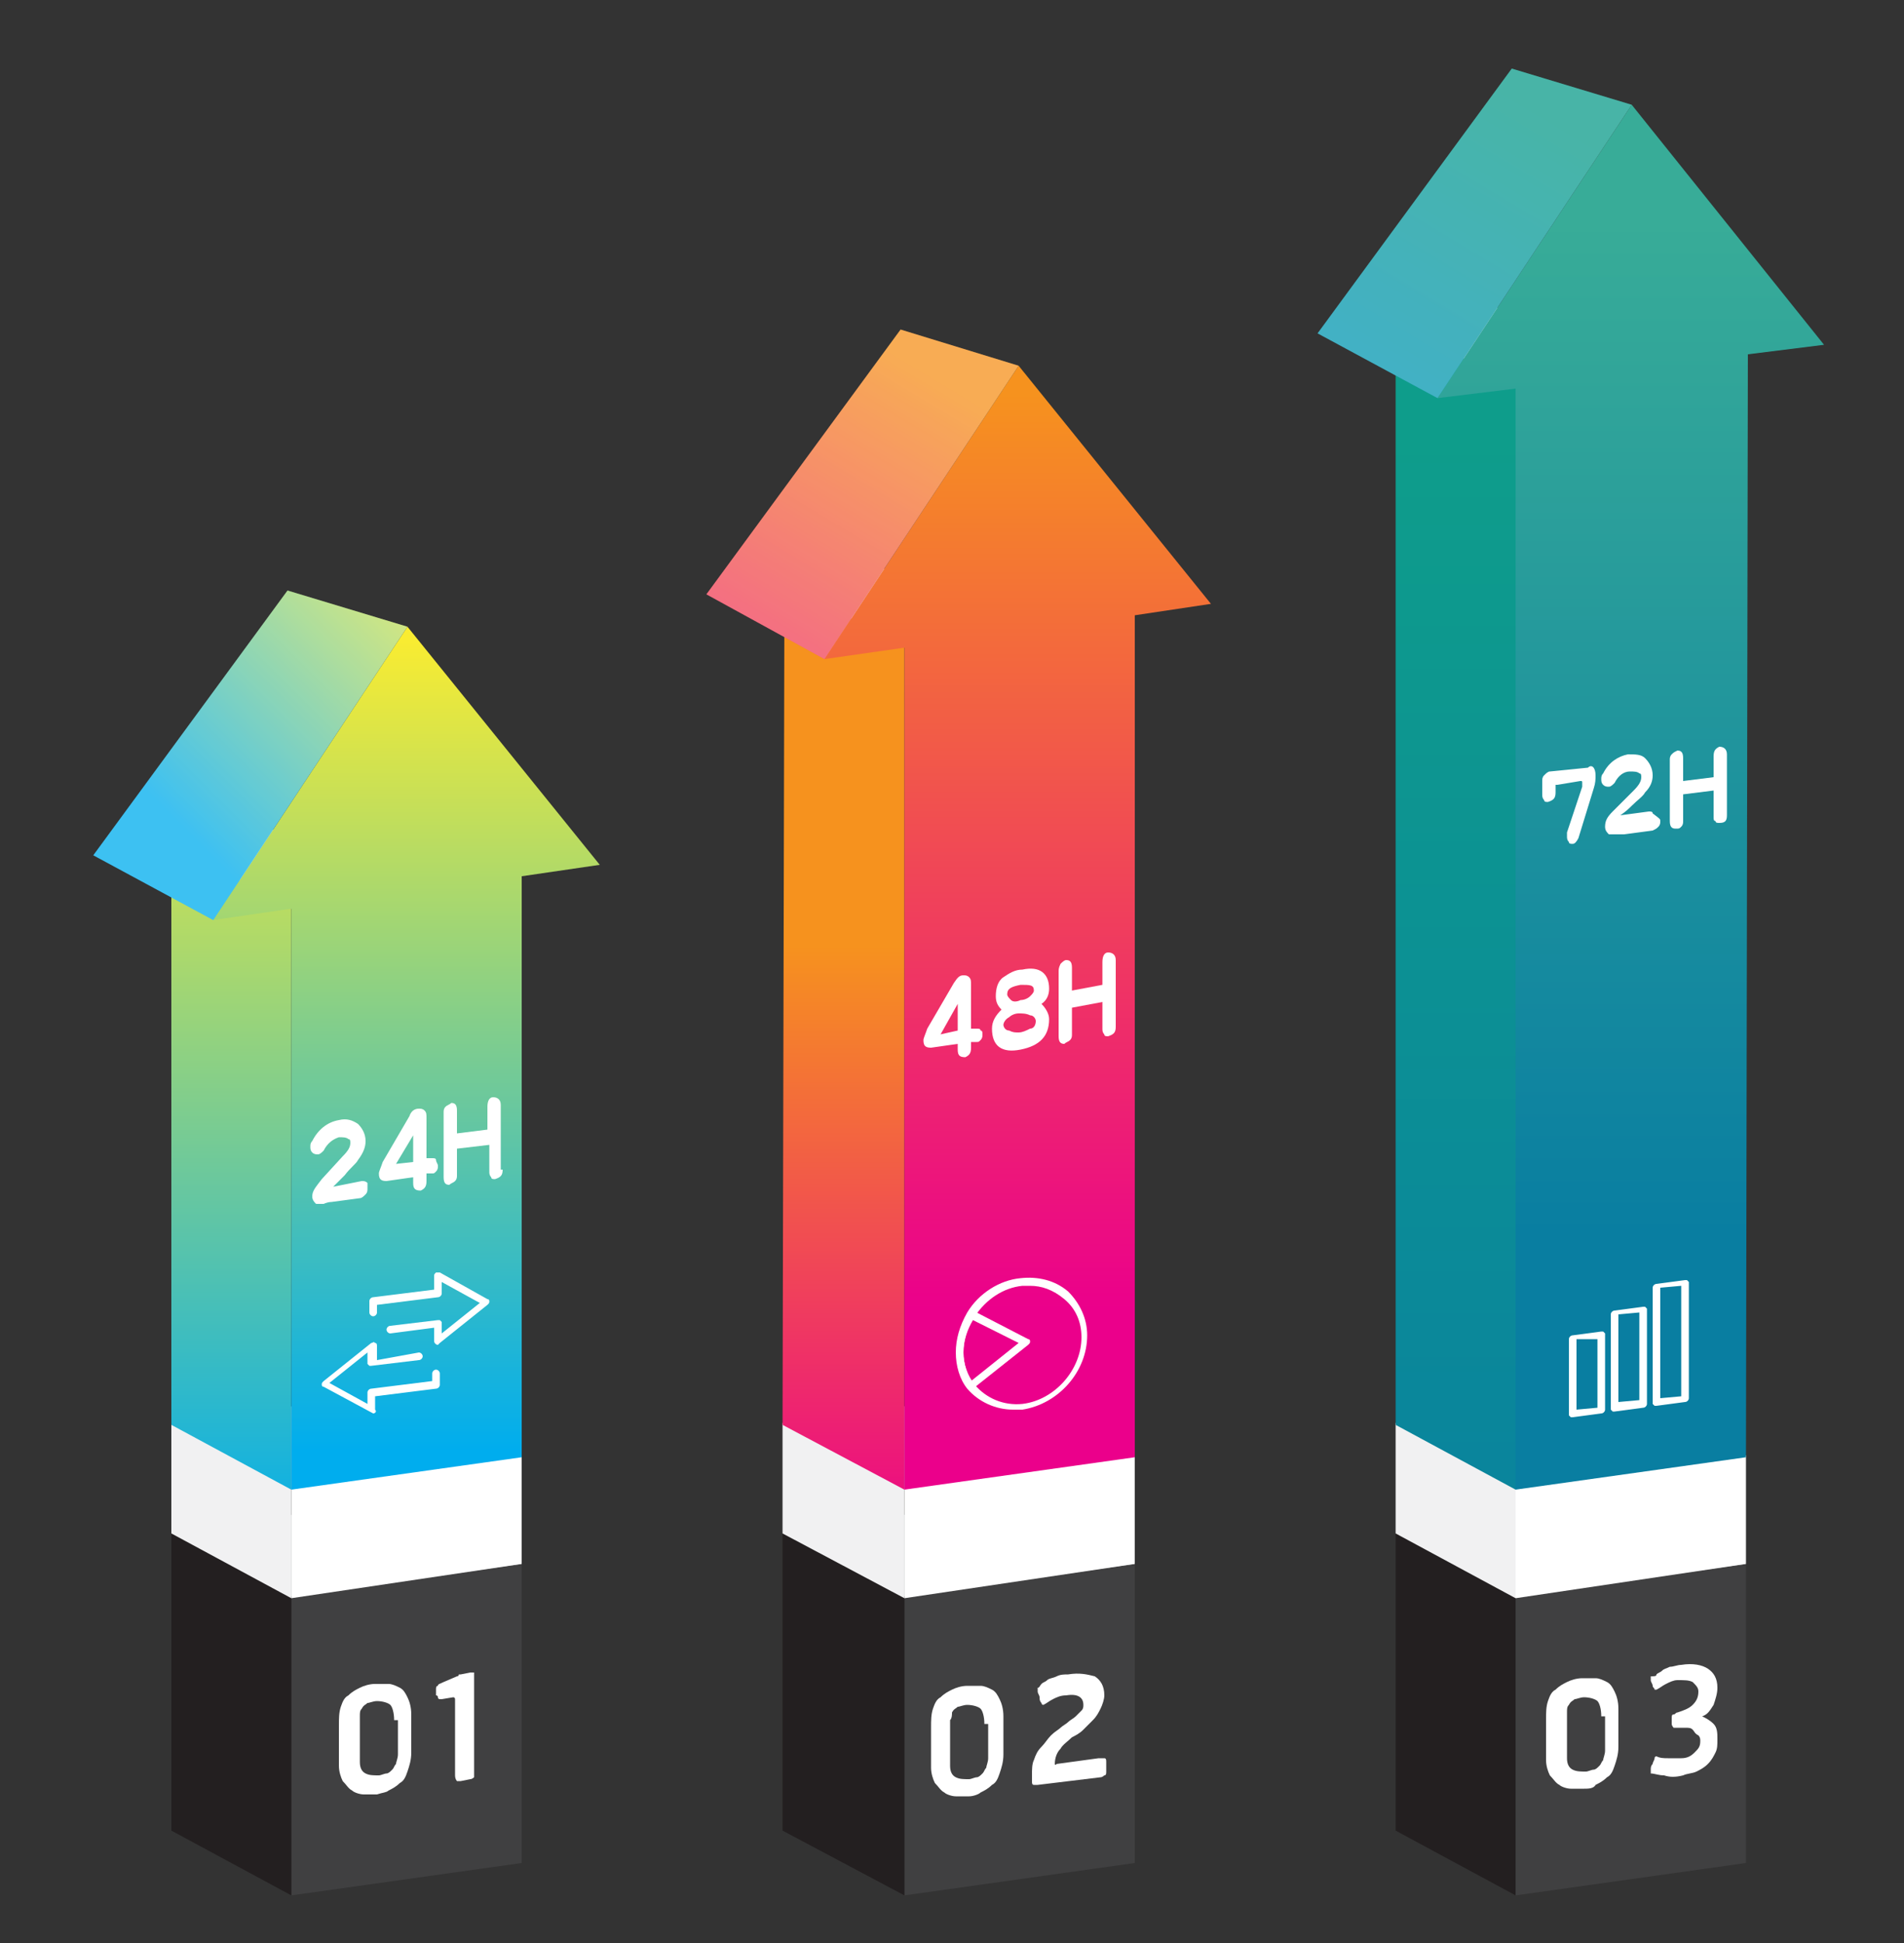
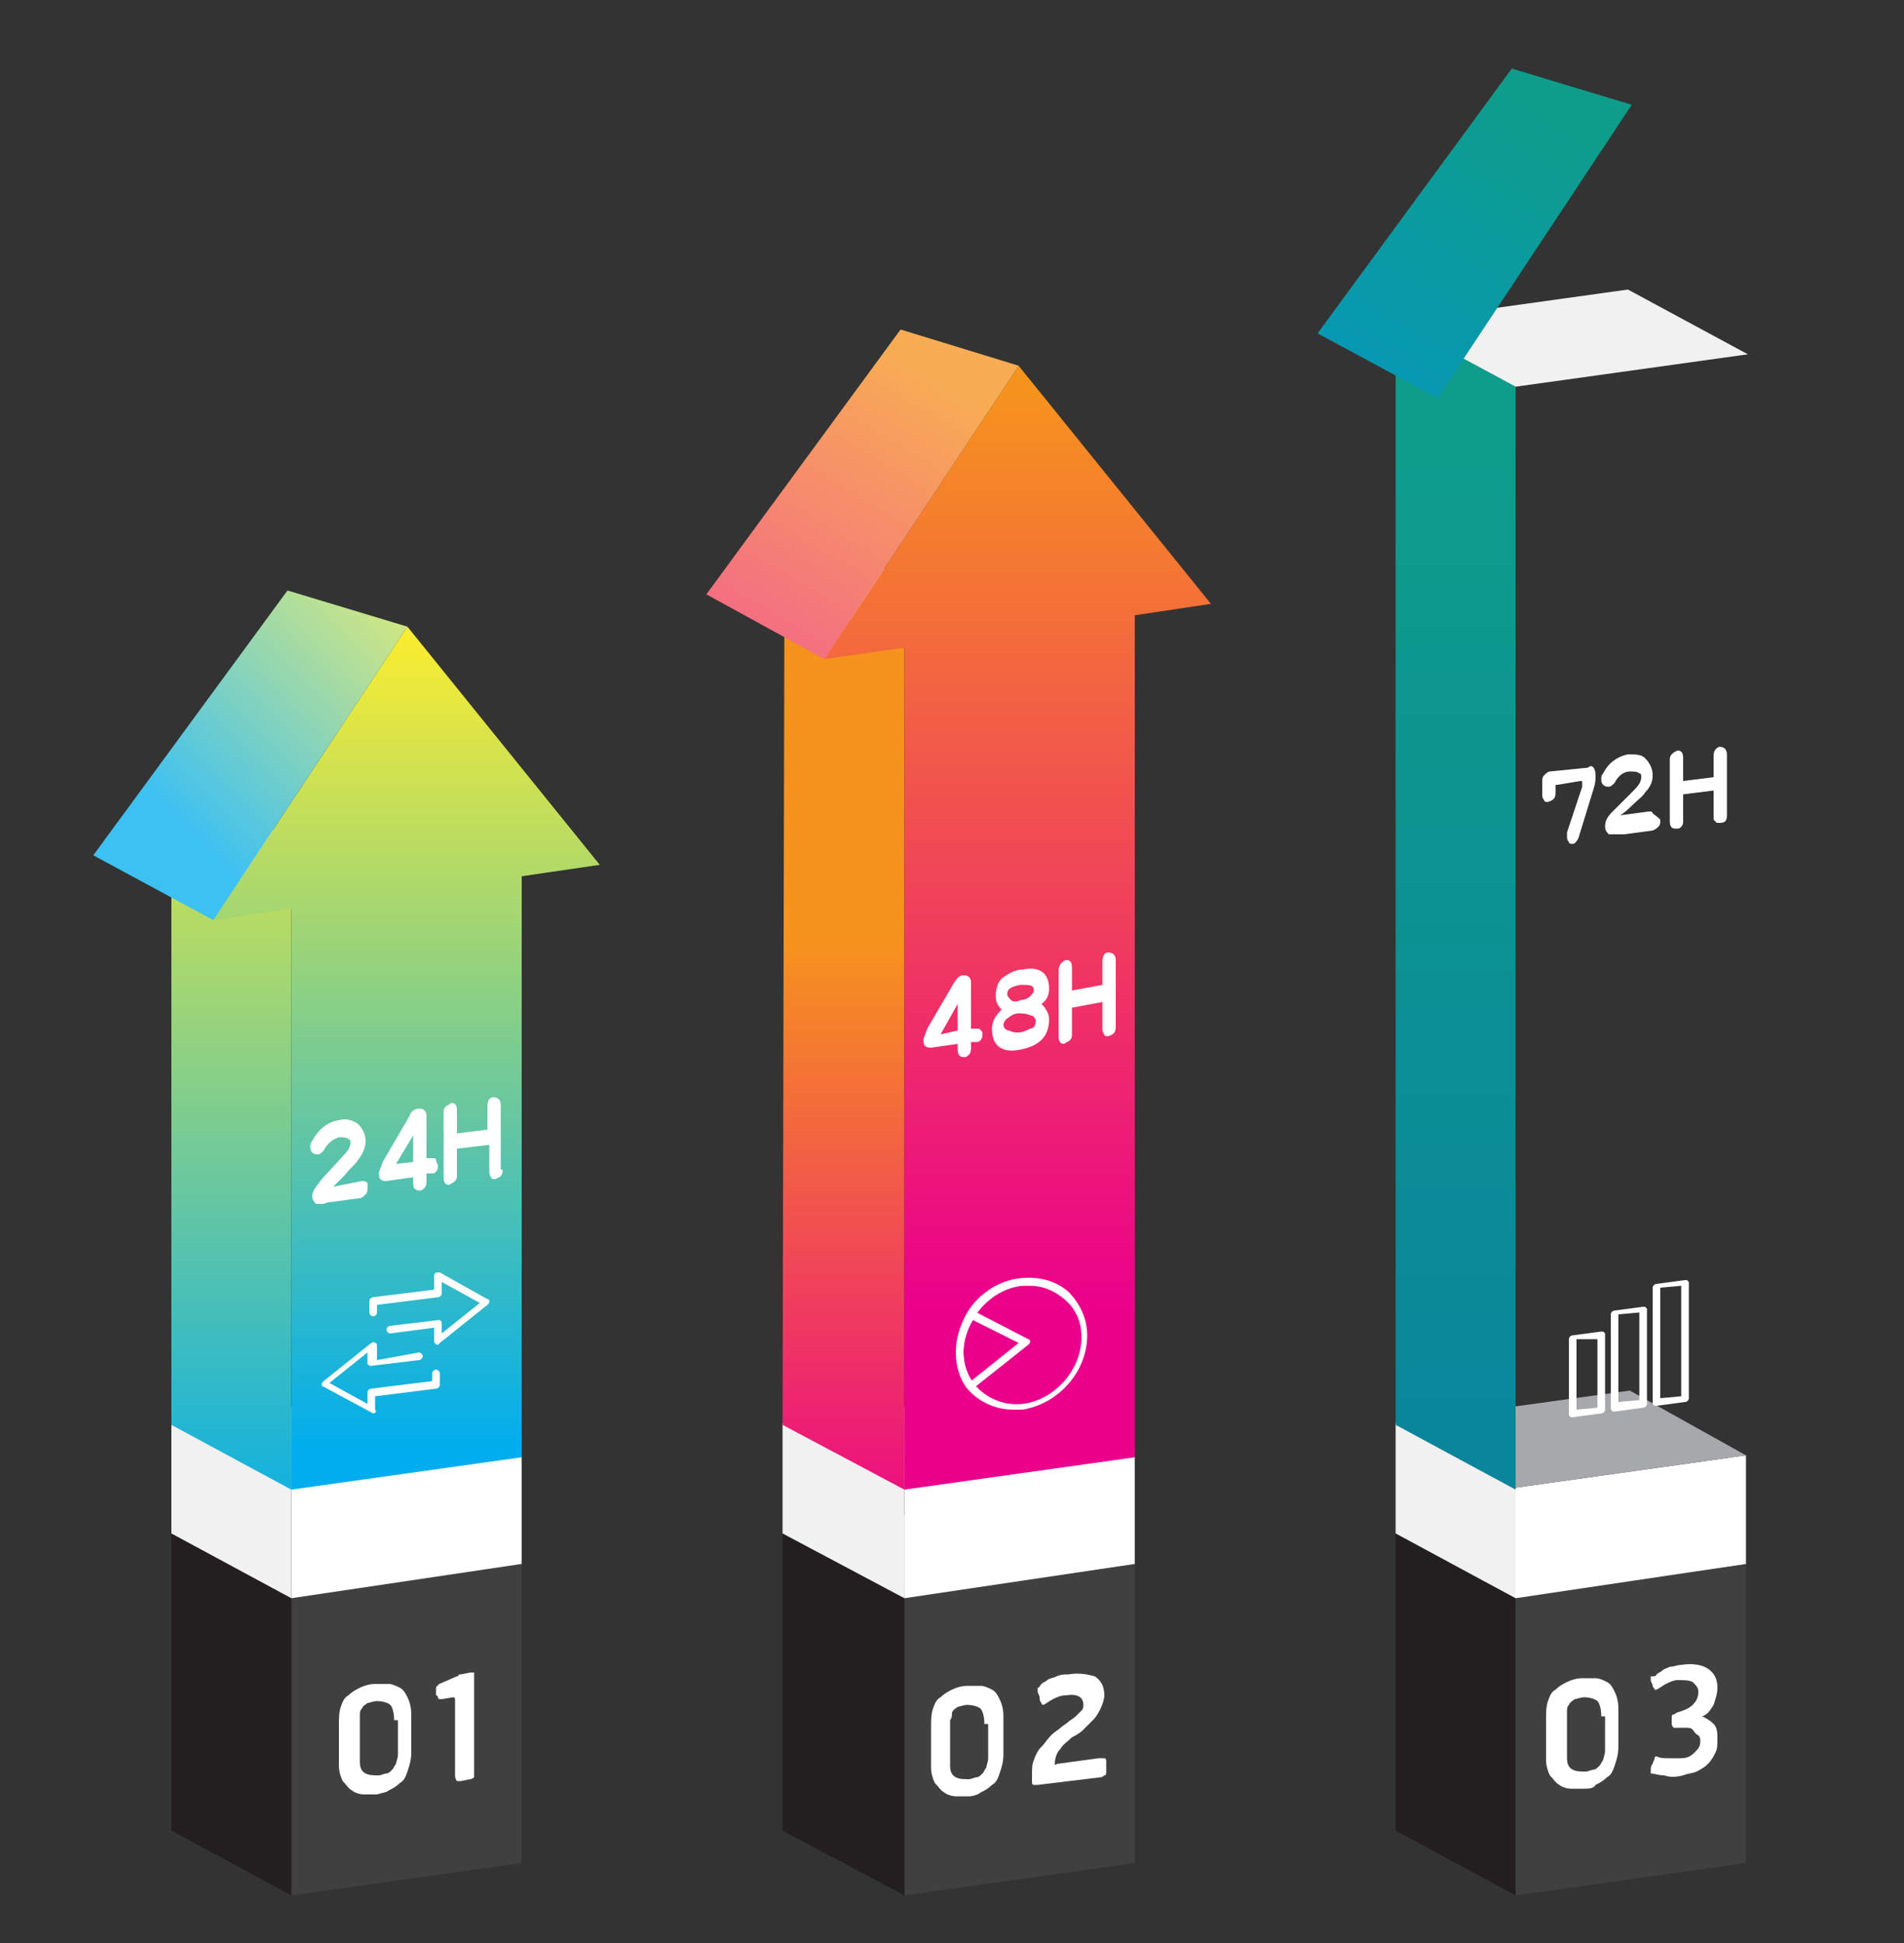
<svg xmlns="http://www.w3.org/2000/svg" version="1.1" id="圖層_1" x="0px" y="0px" viewBox="0 0 100 102" style="enable-background:new 0 0 100 102;" xml:space="preserve">
  <rect x="0" y="0" width="100" height="102" fill="#333333" stroke="none" />
  <style type="text/css">
	.st0{enable-background:new    ;}
	.st1{fill:#404041;}
	.st2{fill:#231F20;}
	.st3{fill:#A6A8AB;}
	.st4{fill:#FFFFFF;}
	.st5{fill:#F1F1F2;}
	.st6{fill:url(#SVGID_1_);}
	.st7{fill:url(#SVGID_2_);}
	.st8{fill:url(#SVGID_3_);}
	.st9{opacity:0.24;fill:#FFFFFF;}
	.st10{fill:url(#SVGID_4_);}
	.st11{fill:url(#SVGID_5_);}
	.st12{fill:url(#SVGID_6_);}
	.st13{fill:url(#SVGID_7_);}
	.st14{fill:url(#SVGID_8_);}
	.st15{fill:url(#SVGID_9_);}
</style>
  <g>
    <g>
      <g>
        <g class="st0">
          <g>
            <polygon class="st1" points="27.4,82.1 27.4,97.8 15.3,99.5 15.3,83.8      " />
          </g>
          <g>
            <polygon class="st2" points="15.3,99.5 9,96.1 9,80.4 15.3,83.8      " />
          </g>
          <g>
-             <polygon class="st3" points="15.3,83.8 9,80.4 21.3,78.7 27.4,82.1      " />
-           </g>
+             </g>
        </g>
      </g>
    </g>
    <g>
      <g>
        <g class="st0">
          <g>
            <polygon class="st4" points="27.4,76.4 27.4,82.1 15.3,83.9 15.3,78.1      " />
          </g>
          <g>
            <polygon class="st5" points="15.3,83.9 9,80.5 9,74.7 15.3,78.1      " />
          </g>
          <g>
            <polygon class="st3" points="15.3,78.1 9,74.7 21.3,73 27.4,76.4      " />
          </g>
        </g>
      </g>
    </g>
    <g>
      <g>
        <g>
          <g class="st0">
            <g>
              <linearGradient id="SVGID_1_" gradientUnits="userSpaceOnUse" x1="12.151" y1="81.663" x2="12.151" y2="35.519">
                <stop offset="0" style="stop-color:#00ADEE" />
                <stop offset="1" style="stop-color:#F9EC31" />
              </linearGradient>
              <polygon class="st6" points="15.3,78.2 9,74.8 9,44.3 15.3,47.7       " />
            </g>
            <g>
              <polygon class="st5" points="15.3,47.7 9,44.3 21.2,42.6 27.4,46       " />
            </g>
          </g>
        </g>
        <linearGradient id="SVGID_2_" gradientUnits="userSpaceOnUse" x1="21.32" y1="76.138" x2="21.32" y2="33.493">
          <stop offset="0" style="stop-color:#00ADEE" />
          <stop offset="1" style="stop-color:#F9EC31" />
        </linearGradient>
        <polygon class="st7" points="31.5,45.4 27.4,46 27.4,76.5 15.3,78.2 15.3,47.7 11.2,48.3 21.4,32.9    " />
        <linearGradient id="SVGID_3_" gradientUnits="userSpaceOnUse" x1="9.468" y1="43.308" x2="23.862" y2="28.914">
          <stop offset="0" style="stop-color:#00ADEE" />
          <stop offset="1" style="stop-color:#F9EC31" />
        </linearGradient>
        <polygon class="st8" points="15.1,31 4.9,44.9 11.2,48.3 21.4,32.9    " />
      </g>
    </g>
    <polygon class="st9" points="15.1,31 4.9,44.9 11.2,48.3 21.4,32.9  " />
  </g>
  <g>
    <g>
      <g>
        <g class="st0">
          <g>
            <polygon class="st1" points="59.6,82.1 59.6,97.8 47.5,99.5 47.5,83.8      " />
          </g>
          <g>
            <polygon class="st2" points="47.5,99.5 41.1,96.1 41.1,80.4 47.5,83.8      " />
          </g>
          <g>
            <polygon class="st3" points="47.5,83.8 41.1,80.4 53.5,78.7 59.6,82.1      " />
          </g>
        </g>
      </g>
    </g>
    <g>
      <g>
        <g class="st0">
          <g>
            <polygon class="st4" points="59.6,76.4 59.6,82.1 47.5,83.9 47.5,78.1      " />
          </g>
          <g>
            <polygon class="st5" points="47.5,83.9 41.1,80.5 41.1,74.7 47.5,78.1      " />
          </g>
          <g>
            <polygon class="st3" points="47.5,78.1 41.1,74.7 53.5,73 59.6,76.4      " />
          </g>
        </g>
      </g>
    </g>
    <g>
      <g>
        <g>
          <g class="st0">
            <g>
              <linearGradient id="SVGID_4_" gradientUnits="userSpaceOnUse" x1="44.298" y1="49.636" x2="44.298" y2="81.879">
                <stop offset="0" style="stop-color:#F6921E" />
                <stop offset="1" style="stop-color:#EB008B" />
              </linearGradient>
              <polygon class="st10" points="47.5,78.2 41.1,74.8 41.2,30.6 47.5,34       " />
            </g>
            <g>
              <polygon class="st5" points="47.5,34 41.2,30.6 53.3,28.9 59.6,32.3       " />
            </g>
          </g>
        </g>
        <linearGradient id="SVGID_5_" gradientUnits="userSpaceOnUse" x1="53.468" y1="20.685" x2="53.468" y2="68.717">
          <stop offset="0" style="stop-color:#F6921E" />
          <stop offset="1" style="stop-color:#EB008B" />
        </linearGradient>
        <polygon class="st11" points="63.6,31.7 59.6,32.3 59.6,76.5 47.5,78.2 47.5,34 43.3,34.6 53.5,19.2    " />
        <linearGradient id="SVGID_6_" gradientUnits="userSpaceOnUse" x1="48.668" y1="19.573" x2="33.718" y2="44.462">
          <stop offset="0" style="stop-color:#F6921E" />
          <stop offset="1" style="stop-color:#EB008B" />
        </linearGradient>
        <polygon class="st12" points="47.3,17.3 37.1,31.2 43.3,34.6 53.5,19.2    " />
      </g>
    </g>
    <polygon class="st9" points="47.3,17.3 37.1,31.2 43.3,34.6 53.5,19.2  " />
  </g>
  <g>
    <g>
      <g>
        <g class="st0">
          <g>
            <polygon class="st1" points="91.7,82.1 91.7,97.8 79.6,99.5 79.6,83.8      " />
          </g>
          <g>
            <polygon class="st2" points="79.6,99.5 73.3,96.1 73.3,80.4 79.6,83.8      " />
          </g>
          <g>
            <polygon class="st3" points="79.6,83.8 73.3,80.4 85.6,78.7 91.7,82.1      " />
          </g>
        </g>
      </g>
    </g>
    <g>
      <g>
        <g class="st0">
          <g>
            <polygon class="st4" points="91.7,76.4 91.7,82.1 79.6,83.9 79.6,78.1      " />
          </g>
          <g>
            <polygon class="st5" points="79.6,83.9 73.3,80.5 73.3,74.7 79.6,78.1      " />
          </g>
          <g>
            <polygon class="st3" points="79.6,78.1 73.3,74.7 85.6,73 91.7,76.4      " />
          </g>
        </g>
      </g>
    </g>
    <g>
      <g>
        <g>
          <g class="st0">
            <g>
              <linearGradient id="SVGID_7_" gradientUnits="userSpaceOnUse" x1="76.467" y1="22.74" x2="76.467" y2="92.637">
                <stop offset="0" style="stop-color:#0E9D8B" />
                <stop offset="1" style="stop-color:#097EA1" />
              </linearGradient>
              <polygon class="st13" points="79.6,78.2 73.3,74.8 73.3,16.9 79.6,20.3       " />
            </g>
            <g>
              <polygon class="st5" points="79.6,20.3 73.3,16.9 85.5,15.2 91.8,18.6       " />
            </g>
          </g>
        </g>
        <linearGradient id="SVGID_8_" gradientUnits="userSpaceOnUse" x1="85.637" y1="11.618" x2="85.637" y2="64.856">
          <stop offset="0" style="stop-color:#38AC98" />
          <stop offset="1" style="stop-color:#097EA1" />
        </linearGradient>
-         <polygon class="st14" points="95.8,18.1 91.8,18.6 91.7,76.5 79.6,78.2 79.6,20.4 75.5,20.9 85.7,5.5    " />
        <linearGradient id="SVGID_9_" gradientUnits="userSpaceOnUse" x1="80.837" y1="5.897" x2="65.887" y2="30.785">
          <stop offset="0" style="stop-color:#0E9D8B" />
          <stop offset="1" style="stop-color:#0094D3" />
        </linearGradient>
        <polygon class="st15" points="79.4,3.6 69.2,17.5 75.5,20.9 85.7,5.5    " />
      </g>
    </g>
-     <polygon class="st9" points="79.4,3.6 69.2,17.5 75.5,20.9 85.7,5.5  " />
  </g>
  <g>
    <g>
      <path class="st4" d="M19.8,94.2c-0.2,0-0.5,0-0.7,0c-0.2,0-0.5-0.1-0.6-0.2c-0.2-0.1-0.3-0.3-0.5-0.5c-0.1-0.2-0.2-0.5-0.2-0.8    v-2.1c0-0.4,0-0.7,0.1-1c0.1-0.3,0.2-0.5,0.4-0.6c0.2-0.2,0.4-0.3,0.6-0.4c0.2-0.1,0.5-0.2,0.8-0.2c0.3,0,0.5,0,0.7,0    c0.2,0,0.4,0.1,0.6,0.2c0.2,0.1,0.3,0.3,0.4,0.5c0.1,0.2,0.2,0.5,0.2,0.9v2c0,0.4-0.1,0.7-0.2,1c-0.1,0.3-0.2,0.5-0.4,0.6    c-0.2,0.2-0.4,0.3-0.6,0.4C20.3,94.1,20.1,94.1,19.8,94.2z M20.7,90.3c0-0.4-0.1-0.7-0.2-0.8c-0.1-0.1-0.4-0.2-0.7-0.2    c-0.2,0-0.4,0.1-0.5,0.1c-0.1,0.1-0.2,0.1-0.3,0.3c-0.1,0.1-0.1,0.2-0.1,0.4c0,0.1,0,0.3,0,0.5v1.9c0,0.3,0.1,0.5,0.3,0.6    c0.2,0.1,0.4,0.1,0.7,0.1c0.1,0,0.3-0.1,0.4-0.1c0.1,0,0.2-0.1,0.3-0.2c0.1-0.1,0.1-0.2,0.2-0.3c0-0.1,0.1-0.3,0.1-0.5V90.3z" />
      <path class="st4" d="M24.2,93.5c-0.1,0-0.2,0-0.2,0c0,0-0.1-0.1-0.1-0.3v-4c0,0,0-0.1-0.1-0.1l-0.6,0.1c-0.1,0-0.1,0-0.1,0    c0,0-0.1,0-0.1-0.1c0,0,0-0.1-0.1-0.1v-0.3c0-0.1,0-0.2,0.1-0.2c0-0.1,0.1-0.1,0.3-0.2L24,88c0,0,0.1,0,0.1-0.1c0,0,0.1,0,0.1,0    l0.5-0.1c0.1,0,0.2,0,0.2,0c0,0.1,0,0.1,0,0.3V93c0,0.1,0,0.2,0,0.3c0,0-0.1,0.1-0.2,0.1L24.2,93.5z" />
    </g>
  </g>
  <g>
    <g>
      <path class="st4" d="M50.9,94.3c-0.2,0-0.5,0-0.7,0c-0.2,0-0.5-0.1-0.6-0.2c-0.2-0.1-0.3-0.3-0.5-0.5c-0.1-0.2-0.2-0.5-0.2-0.8    v-2.1c0-0.4,0-0.7,0.1-1c0.1-0.3,0.2-0.5,0.4-0.6c0.2-0.2,0.4-0.3,0.6-0.4c0.2-0.1,0.5-0.2,0.8-0.2c0.3,0,0.5,0,0.7,0    c0.2,0,0.4,0.1,0.6,0.2c0.2,0.1,0.3,0.3,0.4,0.5c0.1,0.2,0.2,0.5,0.2,0.9v2c0,0.4-0.1,0.7-0.2,1c-0.1,0.3-0.2,0.5-0.4,0.6    c-0.2,0.2-0.4,0.3-0.6,0.4C51.4,94.2,51.1,94.3,50.9,94.3z M51.7,90.5c0-0.4-0.1-0.7-0.2-0.8c-0.1-0.1-0.4-0.2-0.7-0.2    c-0.2,0-0.4,0.1-0.5,0.1c-0.1,0.1-0.2,0.1-0.3,0.3C50,90,50,90.2,49.9,90.3c0,0.1,0,0.3,0,0.5v1.9c0,0.3,0.1,0.5,0.3,0.6    c0.2,0.1,0.4,0.1,0.7,0.1c0.1,0,0.3-0.1,0.4-0.1c0.1,0,0.2-0.1,0.3-0.2c0.1-0.1,0.1-0.2,0.2-0.3c0-0.1,0.1-0.3,0.1-0.5V90.5z" />
      <path class="st4" d="M54.5,93.7c-0.1,0-0.1,0-0.2,0c-0.1,0-0.1-0.1-0.1-0.2v-0.3c0-0.3,0-0.6,0.1-0.8c0.1-0.3,0.2-0.5,0.4-0.7    c0.2-0.2,0.3-0.4,0.5-0.6c0.2-0.2,0.4-0.3,0.5-0.4c0.1-0.1,0.3-0.2,0.4-0.3c0.1-0.1,0.3-0.2,0.4-0.3c0.1-0.1,0.2-0.2,0.3-0.3    c0.1-0.1,0.1-0.2,0.1-0.3c0-0.4-0.3-0.6-0.9-0.5c-0.3,0-0.5,0.1-0.7,0.2c-0.2,0.1-0.3,0.2-0.5,0.3c0,0-0.1,0-0.1-0.1    c-0.1-0.1-0.1-0.2-0.1-0.3c0-0.1-0.1-0.2-0.1-0.3c0-0.1,0-0.1,0-0.2c0.1,0,0.1-0.1,0.2-0.2c0.1-0.1,0.2-0.1,0.3-0.2    c0.1-0.1,0.3-0.1,0.5-0.2c0.2-0.1,0.4-0.1,0.6-0.1c0.6-0.1,1,0,1.4,0.1c0.3,0.2,0.5,0.5,0.5,1c0,0.2-0.1,0.5-0.2,0.7    c-0.1,0.2-0.2,0.4-0.4,0.6c-0.2,0.2-0.3,0.3-0.5,0.5c-0.2,0.2-0.4,0.3-0.6,0.4c-0.2,0.2-0.5,0.4-0.6,0.6c-0.2,0.2-0.3,0.5-0.3,0.8    c0,0,0,0.1,0.1,0l2.2-0.3c0.1,0,0.2,0,0.3,0c0.1,0,0.1,0.1,0.1,0.2V93c0,0.1,0,0.2-0.1,0.2c0,0-0.1,0.1-0.2,0.1L54.5,93.7z" />
    </g>
  </g>
  <g>
    <g>
      <path class="st4" d="M83.2,93.9c-0.2,0-0.5,0-0.7,0c-0.2,0-0.5-0.1-0.6-0.2c-0.2-0.1-0.3-0.3-0.5-0.5c-0.1-0.2-0.2-0.5-0.2-0.8    v-2.1c0-0.4,0-0.7,0.1-1c0.1-0.3,0.2-0.5,0.4-0.6c0.2-0.2,0.4-0.3,0.6-0.4c0.2-0.1,0.5-0.2,0.8-0.2c0.3,0,0.5,0,0.7,0    c0.2,0,0.4,0.1,0.6,0.2c0.2,0.1,0.3,0.3,0.4,0.5c0.1,0.2,0.2,0.5,0.2,0.9v2c0,0.4-0.1,0.7-0.2,1c-0.1,0.3-0.2,0.5-0.4,0.6    c-0.2,0.2-0.4,0.3-0.6,0.4C83.7,93.9,83.4,93.9,83.2,93.9z M84.1,90.1c0-0.4-0.1-0.7-0.2-0.8c-0.1-0.1-0.4-0.2-0.7-0.2    c-0.2,0-0.4,0.1-0.5,0.1c-0.1,0.1-0.2,0.1-0.3,0.3c-0.1,0.1-0.1,0.2-0.1,0.4c0,0.1,0,0.3,0,0.5v1.9c0,0.3,0.1,0.5,0.3,0.6    c0.2,0.1,0.4,0.1,0.7,0.1c0.1,0,0.3-0.1,0.4-0.1c0.1,0,0.2-0.1,0.3-0.2c0.1-0.1,0.1-0.2,0.2-0.3c0-0.1,0.1-0.3,0.1-0.5V90.1z" />
      <path class="st4" d="M88.4,93.2c-0.4,0.1-0.7,0.1-1,0c-0.3,0-0.5-0.1-0.7-0.1c0,0,0-0.1,0-0.2c0-0.1,0-0.2,0.1-0.3    c0-0.1,0.1-0.2,0.1-0.3c0-0.1,0.1-0.1,0.1-0.1c0.2,0.1,0.4,0.1,0.6,0.1c0.2,0,0.4,0,0.7,0c0.3,0,0.5-0.1,0.7-0.3    c0.2-0.2,0.3-0.3,0.3-0.6c0-0.1,0-0.2-0.1-0.3C89,91,89,90.9,88.9,90.8c-0.1-0.1-0.2-0.1-0.4-0.1c-0.1,0-0.3,0-0.4,0    c-0.1,0-0.2,0-0.2,0c0,0-0.1-0.1-0.1-0.2v-0.3c0-0.1,0-0.2,0.1-0.2c0.1,0,0.1-0.1,0.2-0.1c0.3-0.1,0.6-0.2,0.8-0.4    c0.2-0.2,0.3-0.4,0.3-0.7c0-0.2-0.1-0.3-0.3-0.5c-0.2-0.1-0.4-0.1-0.8-0.1c-0.2,0-0.4,0.1-0.6,0.2c-0.2,0.1-0.3,0.2-0.5,0.3    c0,0-0.1,0-0.1,0c0-0.1-0.1-0.1-0.1-0.2c0-0.1-0.1-0.2-0.1-0.3c0-0.1,0-0.2,0-0.2C86.9,88,87,88,87,87.9c0.1-0.1,0.2-0.1,0.3-0.2    c0.1-0.1,0.2-0.1,0.4-0.2c0.2,0,0.4-0.1,0.6-0.1c0.6-0.1,1.1,0,1.4,0.2c0.3,0.2,0.5,0.5,0.5,1c0,0.3-0.1,0.6-0.2,0.9    c-0.2,0.3-0.3,0.5-0.6,0.6c0.2,0.1,0.4,0.2,0.6,0.4c0.2,0.2,0.2,0.5,0.2,0.8c0,0.3,0,0.5-0.1,0.7c-0.1,0.2-0.2,0.4-0.4,0.6    c-0.2,0.2-0.4,0.3-0.6,0.4C88.9,93.1,88.6,93.1,88.4,93.2z" />
    </g>
  </g>
  <g>
    <path class="st4" d="M19.6,74.2C19.6,74.2,19.5,74.2,19.6,74.2L17,72.8c-0.1,0-0.1-0.1-0.1-0.1c0-0.1,0-0.1,0.1-0.2l2.5-2   c0.1,0,0.1-0.1,0.2,0c0.1,0,0.1,0.1,0.1,0.2v0.7L22,71c0.1,0,0.2,0.1,0.2,0.2c0,0.1-0.1,0.2-0.2,0.2l-2.5,0.3c0,0-0.1,0-0.1,0   c0,0-0.1-0.1-0.1-0.1V71l-2,1.6l2,1.1v-0.6c0-0.1,0.1-0.2,0.2-0.2l3.2-0.4v-0.4c0-0.1,0.1-0.2,0.2-0.2s0.2,0.1,0.2,0.2v0.6   c0,0.1-0.1,0.2-0.2,0.2l-3.2,0.4v0.7C19.8,74.1,19.7,74.2,19.6,74.2C19.7,74.2,19.6,74.2,19.6,74.2z" />
    <path class="st4" d="M23,70.6C22.9,70.6,22.9,70.6,23,70.6c-0.1,0-0.2-0.1-0.2-0.2v-0.7L20.5,70c-0.1,0-0.2-0.1-0.2-0.2   c0-0.1,0.1-0.2,0.2-0.2l2.5-0.3c0.1,0,0.1,0,0.1,0c0,0,0.1,0.1,0.1,0.1V70l2-1.6l-2-1.1v0.6c0,0.1-0.1,0.2-0.2,0.2l-3.2,0.4v0.4   c0,0.1-0.1,0.2-0.2,0.2s-0.2-0.1-0.2-0.2v-0.6c0-0.1,0.1-0.2,0.2-0.2l3.2-0.4V67c0-0.1,0-0.1,0.1-0.2c0.1,0,0.1,0,0.2,0l2.5,1.4   c0.1,0,0.1,0.1,0.1,0.1c0,0.1,0,0.1-0.1,0.2l-2.5,2C23,70.6,23,70.6,23,70.6z" />
  </g>
  <g>
    <path class="st4" d="M53.2,74c-0.9,0-1.8-0.4-2.4-1.1c-0.4-0.5-0.6-1.2-0.6-1.9c0-0.7,0.2-1.4,0.6-2.1c0.6-1,1.7-1.7,2.8-1.8   c0.9-0.1,1.8,0.1,2.5,0.7c0.6,0.6,1,1.4,1,2.3c0,1.9-1.5,3.6-3.4,3.9C53.5,74,53.4,74,53.2,74z M54.1,67.5c-0.1,0-0.3,0-0.4,0   c-1,0.1-1.9,0.7-2.5,1.6c-0.4,0.6-0.6,1.2-0.6,1.9c0,0.6,0.2,1.2,0.6,1.7c0.6,0.7,1.5,1.1,2.5,1c1.7-0.2,3.1-1.8,3.1-3.5   c0-0.8-0.3-1.5-0.9-2C55.3,67.7,54.7,67.5,54.1,67.5z" />
    <path class="st4" d="M51,73C51,73,51,73,51,73c-0.1,0-0.1,0-0.1-0.1c-0.4-0.5-0.6-1.2-0.6-1.9c0-0.7,0.2-1.4,0.6-2.1   c0.1-0.1,0.2-0.1,0.2-0.1l2.9,1.5c0.1,0,0.1,0.1,0.1,0.1c0,0.1,0,0.1-0.1,0.2l-2.9,2.3C51.1,72.9,51,73,51,73z M51.1,69.3   c-0.3,0.5-0.5,1.1-0.5,1.7c0,0.6,0.2,1.1,0.4,1.5l2.5-2L51.1,69.3z" />
  </g>
  <g>
    <path class="st4" d="M82.6,74.4c0,0-0.1,0-0.1,0c0,0-0.1-0.1-0.1-0.1v-4c0-0.1,0.1-0.2,0.2-0.2l1.5-0.2c0.1,0,0.1,0,0.1,0   c0,0,0.1,0.1,0.1,0.1v4c0,0.1-0.1,0.2-0.2,0.2L82.6,74.4C82.6,74.3,82.6,74.4,82.6,74.4z M82.8,70.3V74l1.1-0.1v-3.6L82.8,70.3z" />
    <path class="st4" d="M84.8,74.1c0,0-0.1,0-0.1,0c0,0-0.1-0.1-0.1-0.1v-5c0-0.1,0.1-0.2,0.2-0.2l1.5-0.2c0.1,0,0.1,0,0.1,0   c0,0,0.1,0.1,0.1,0.1v5c0,0.1-0.1,0.2-0.2,0.2L84.8,74.1C84.8,74.1,84.8,74.1,84.8,74.1z M85,69v4.6l1.1-0.1v-4.6L85,69z" />
    <path class="st4" d="M87,73.8c0,0-0.1,0-0.1,0c0,0-0.1-0.1-0.1-0.1v-6.1c0-0.1,0.1-0.2,0.2-0.2l1.5-0.2c0.1,0,0.1,0,0.1,0   c0,0,0.1,0.1,0.1,0.1v6.1c0,0.1-0.1,0.2-0.2,0.2L87,73.8C87.1,73.8,87.1,73.8,87,73.8z M87.2,67.6v5.8l1.1-0.1v-5.8L87.2,67.6z" />
  </g>
  <g>
    <path class="st4" d="M19.3,62.4c0,0.1,0,0.2-0.1,0.3c-0.1,0.1-0.2,0.2-0.3,0.2l-1.5,0.2c-0.2,0-0.4,0.1-0.4,0.1c-0.2,0-0.3,0-0.4,0   c-0.1-0.1-0.2-0.2-0.2-0.4c0-0.3,0.2-0.5,0.5-0.9l1.1-1.2c0.3-0.3,0.4-0.5,0.4-0.7c0-0.1,0-0.2-0.1-0.2c-0.1-0.1-0.3-0.1-0.5-0.1   c-0.3,0.1-0.6,0.3-0.8,0.7c-0.1,0.1-0.2,0.2-0.3,0.2c-0.1,0-0.2,0-0.3-0.1c-0.1-0.1-0.1-0.2-0.1-0.3c0-0.1,0-0.2,0.1-0.3   c0.3-0.6,0.8-1,1.4-1.1c0.4-0.1,0.7,0,1,0.2c0.2,0.2,0.4,0.5,0.4,0.9c0,0.3-0.1,0.6-0.4,1c-0.1,0.2-0.4,0.4-0.7,0.8   c-0.1,0.1-0.3,0.3-0.6,0.6L19,62c0.1,0,0.2,0,0.3,0.1C19.3,62.2,19.3,62.3,19.3,62.4z" />
    <path class="st4" d="M23,61.2c0,0.1,0,0.2-0.1,0.3c-0.1,0.1-0.1,0.1-0.2,0.1l-0.3,0V62c0,0.3-0.1,0.4-0.3,0.5   c-0.3,0-0.4-0.1-0.4-0.4v-0.3L20.3,62c-0.3,0-0.4-0.1-0.4-0.4c0-0.1,0.1-0.3,0.2-0.6l1.4-2.4c0.1-0.3,0.3-0.4,0.5-0.4   c0.1,0,0.2,0,0.3,0.1c0.1,0.1,0.1,0.2,0.1,0.4v2.1l0.3,0c0.1,0,0.2,0,0.2,0.1C22.9,61,23,61.1,23,61.2z M21.7,61v-1.4l-0.9,1.5   L21.7,61z" />
    <path class="st4" d="M26.4,61.4c0,0.3-0.1,0.4-0.4,0.5c-0.1,0-0.2,0-0.2-0.1c-0.1-0.1-0.1-0.2-0.1-0.3v-1.4L24,60.3v1.4   c0,0.1,0,0.2-0.1,0.3c-0.1,0.1-0.2,0.1-0.3,0.2c-0.2,0-0.3-0.1-0.3-0.4v-3.4c0-0.1,0-0.2,0.1-0.3c0.1-0.1,0.2-0.1,0.3-0.2   c0.2,0,0.3,0.1,0.3,0.4v1.2l1.6-0.2v-1.2c0-0.3,0.1-0.5,0.3-0.5c0.2,0,0.4,0.1,0.4,0.4V61.4z" />
  </g>
  <g>
    <path class="st4" d="M51.6,54.3c0,0.1,0,0.2-0.1,0.3c-0.1,0.1-0.1,0.1-0.2,0.1l-0.3,0v0.3c0,0.3-0.1,0.4-0.3,0.5   c-0.3,0-0.4-0.1-0.4-0.4v-0.3l-1.4,0.2c-0.3,0-0.4-0.1-0.4-0.4c0-0.1,0.1-0.3,0.2-0.6l1.4-2.4c0.2-0.3,0.3-0.4,0.5-0.4   c0.1,0,0.2,0,0.3,0.1c0.1,0.1,0.1,0.2,0.1,0.4V54l0.3,0c0.1,0,0.2,0,0.2,0.1C51.6,54.1,51.6,54.2,51.6,54.3z M50.3,54.1v-1.4   l-0.9,1.6L50.3,54.1z" />
    <path class="st4" d="M55.1,53.5c0,0.9-0.5,1.4-1.5,1.6c-1,0.2-1.5-0.2-1.5-1.1c0-0.4,0.2-0.7,0.5-1c-0.2-0.2-0.3-0.4-0.3-0.7   c0-0.4,0.1-0.8,0.4-1c0.3-0.2,0.6-0.4,1-0.4c0.9-0.2,1.4,0.2,1.4,1c0,0.3-0.1,0.6-0.4,0.8C54.9,52.9,55.1,53.2,55.1,53.5z    M54.4,53.6c0-0.1-0.1-0.3-0.3-0.3c-0.2-0.1-0.4-0.1-0.6-0.1c-0.2,0-0.4,0.1-0.5,0.2c-0.2,0.1-0.3,0.3-0.3,0.4   c0,0.1,0.1,0.3,0.3,0.3c0.2,0.1,0.3,0.1,0.5,0.1c0.2,0,0.4-0.1,0.6-0.2C54.3,54,54.4,53.8,54.4,53.6z M54.3,52   c0-0.3-0.2-0.3-0.7-0.3c-0.5,0.1-0.7,0.2-0.7,0.5c0,0.1,0.1,0.2,0.2,0.3c0.1,0.1,0.3,0.1,0.5,0c0.2,0,0.4-0.1,0.5-0.2   C54.2,52.2,54.3,52.1,54.3,52z" />
    <path class="st4" d="M58.6,53.9c0,0.3-0.1,0.4-0.4,0.5c-0.1,0-0.2,0-0.2-0.1c-0.1-0.1-0.1-0.2-0.1-0.3v-1.4l-1.6,0.3v1.4   c0,0.1,0,0.2-0.1,0.3c-0.1,0.1-0.2,0.1-0.3,0.2c-0.2,0-0.3-0.1-0.3-0.4V51c0-0.1,0-0.2,0.1-0.4c0.1-0.1,0.2-0.2,0.3-0.2   c0.2,0,0.3,0.1,0.3,0.4v1.2l1.6-0.3v-1.2c0-0.3,0.1-0.5,0.3-0.5c0.2,0,0.4,0.1,0.4,0.4V53.9z" />
  </g>
  <g>
    <path class="st4" d="M83.8,40.7c0,0.2,0,0.4-0.1,0.7l-0.8,2.6c-0.1,0.2-0.2,0.3-0.3,0.3c-0.1,0-0.2,0-0.2-0.1   c-0.1-0.1-0.1-0.2-0.1-0.3c0-0.1,0-0.2,0-0.2l0.8-2.4c0-0.1,0-0.2,0-0.2c0-0.1,0-0.1-0.1-0.1l-1.2,0.2c0,0-0.1,0-0.1,0   c0,0,0,0.1,0,0.1v0.3c0,0.3-0.1,0.4-0.4,0.5c-0.1,0-0.2,0-0.2-0.1c-0.1-0.1-0.1-0.2-0.1-0.3v-0.7c0-0.1,0-0.2,0.1-0.3   c0.1-0.1,0.2-0.2,0.3-0.2l2-0.2C83.6,40.1,83.8,40.3,83.8,40.7z" />
    <path class="st4" d="M87.2,43.1c0,0.1,0,0.2-0.1,0.3c-0.1,0.1-0.1,0.1-0.3,0.2l-1.5,0.2c-0.2,0-0.4,0-0.4,0c-0.2,0-0.3,0-0.4,0   c-0.1-0.1-0.2-0.2-0.2-0.4c0-0.3,0.1-0.5,0.4-0.8l1.1-1.1c0.3-0.3,0.4-0.5,0.4-0.7c0-0.1,0-0.2-0.1-0.2c-0.1-0.1-0.3-0.1-0.5-0.1   c-0.3,0-0.6,0.2-0.8,0.6c-0.1,0.1-0.2,0.2-0.3,0.2c-0.1,0-0.2,0-0.3-0.1c-0.1-0.1-0.1-0.2-0.1-0.3c0-0.1,0-0.2,0.1-0.3   c0.3-0.6,0.8-0.9,1.3-1c0.4,0,0.7,0,0.9,0.2c0.2,0.2,0.4,0.5,0.4,0.9c0,0.3-0.1,0.6-0.4,0.9c-0.1,0.2-0.4,0.4-0.7,0.7   c-0.1,0.1-0.3,0.3-0.6,0.5l1.5-0.2c0.1,0,0.2,0,0.2,0.1C87.2,43,87.2,43,87.2,43.1z" />
    <path class="st4" d="M90.7,42.8c0,0.3-0.1,0.4-0.4,0.4c-0.1,0-0.2,0-0.2-0.1C90,43.1,90,43,90,42.9v-1.4l-1.6,0.2v1.4   c0,0.1,0,0.2-0.1,0.3c-0.1,0.1-0.1,0.1-0.3,0.1c-0.2,0-0.3-0.1-0.3-0.4v-3.2c0-0.1,0-0.2,0.1-0.3c0.1-0.1,0.1-0.1,0.3-0.2   c0.2,0,0.3,0.1,0.3,0.4V41l1.6-0.2v-1.1c0-0.3,0.1-0.4,0.3-0.5c0.2,0,0.4,0.1,0.4,0.4V42.8z" />
  </g>
</svg>